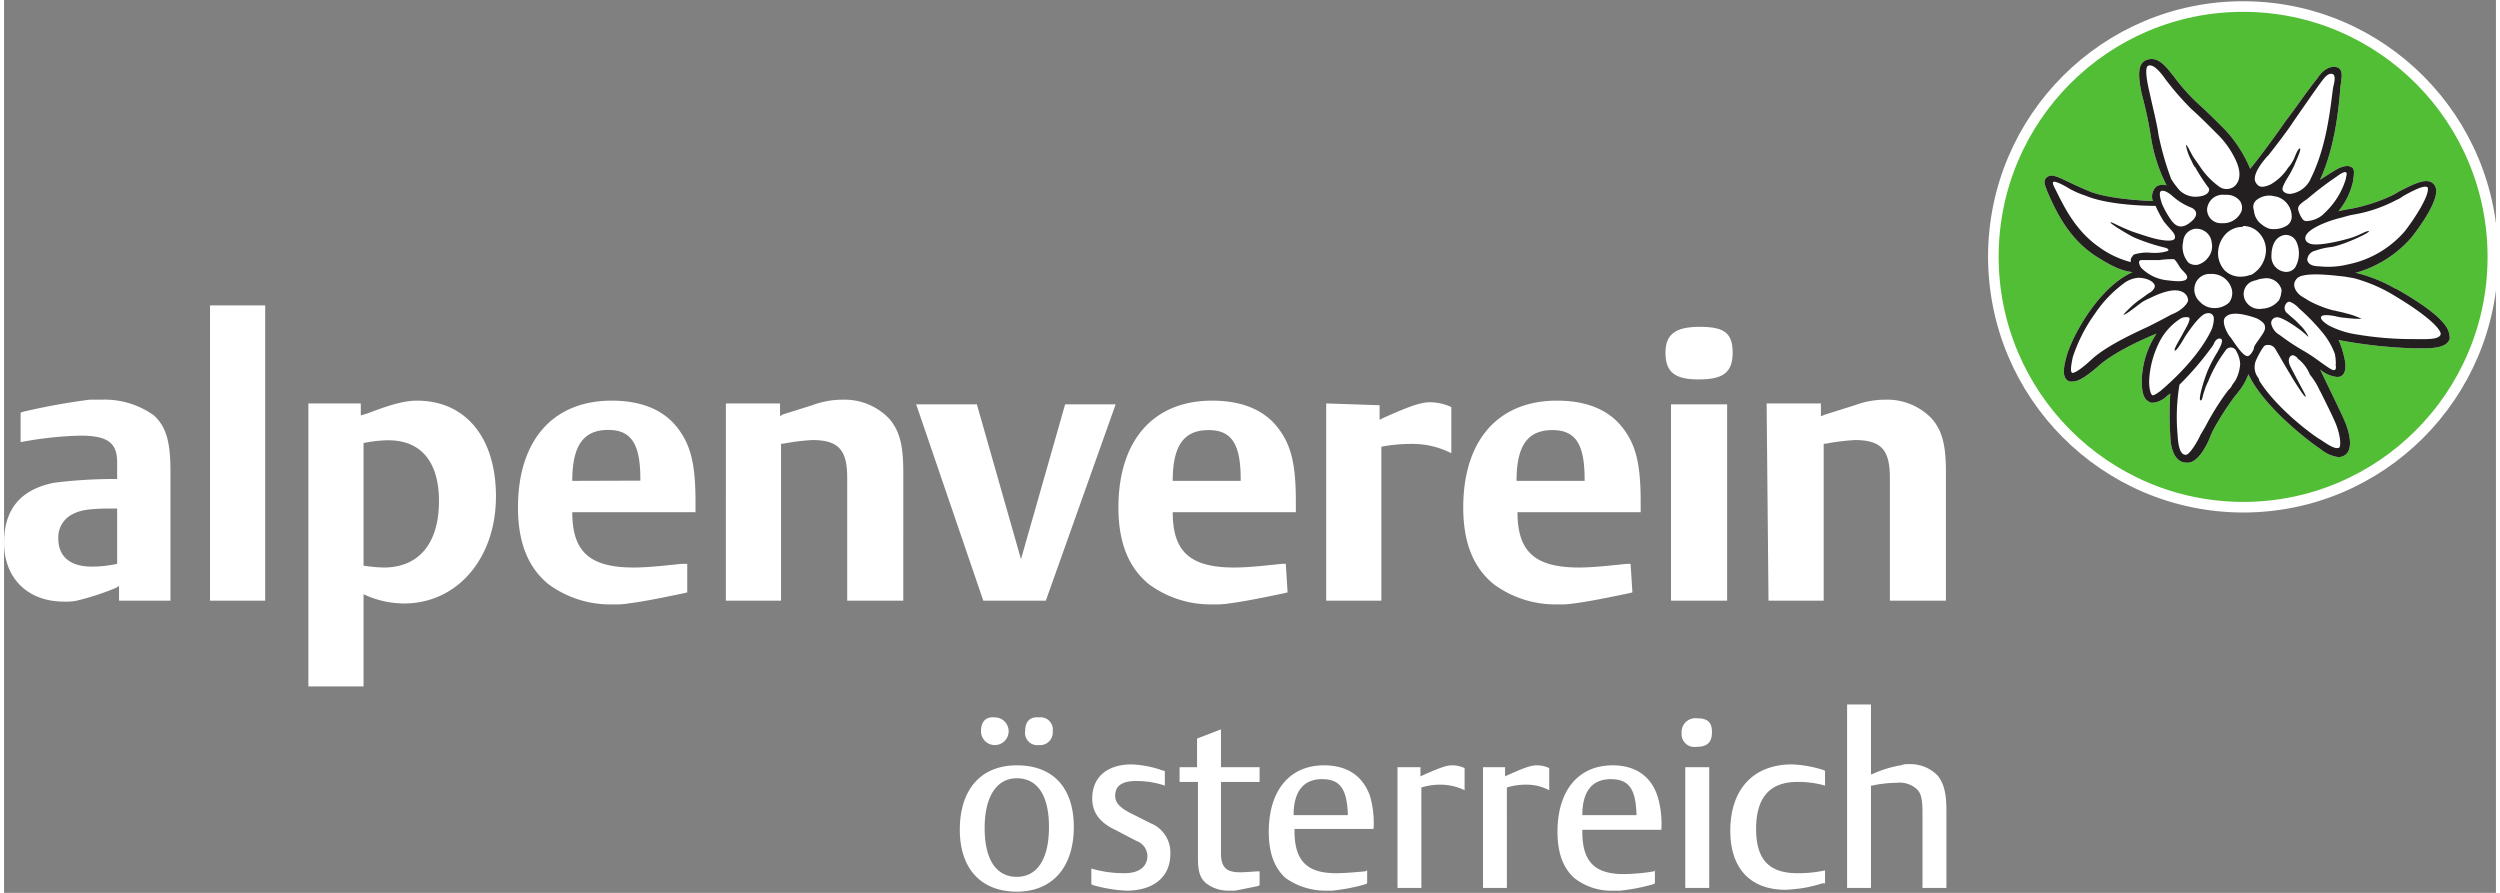
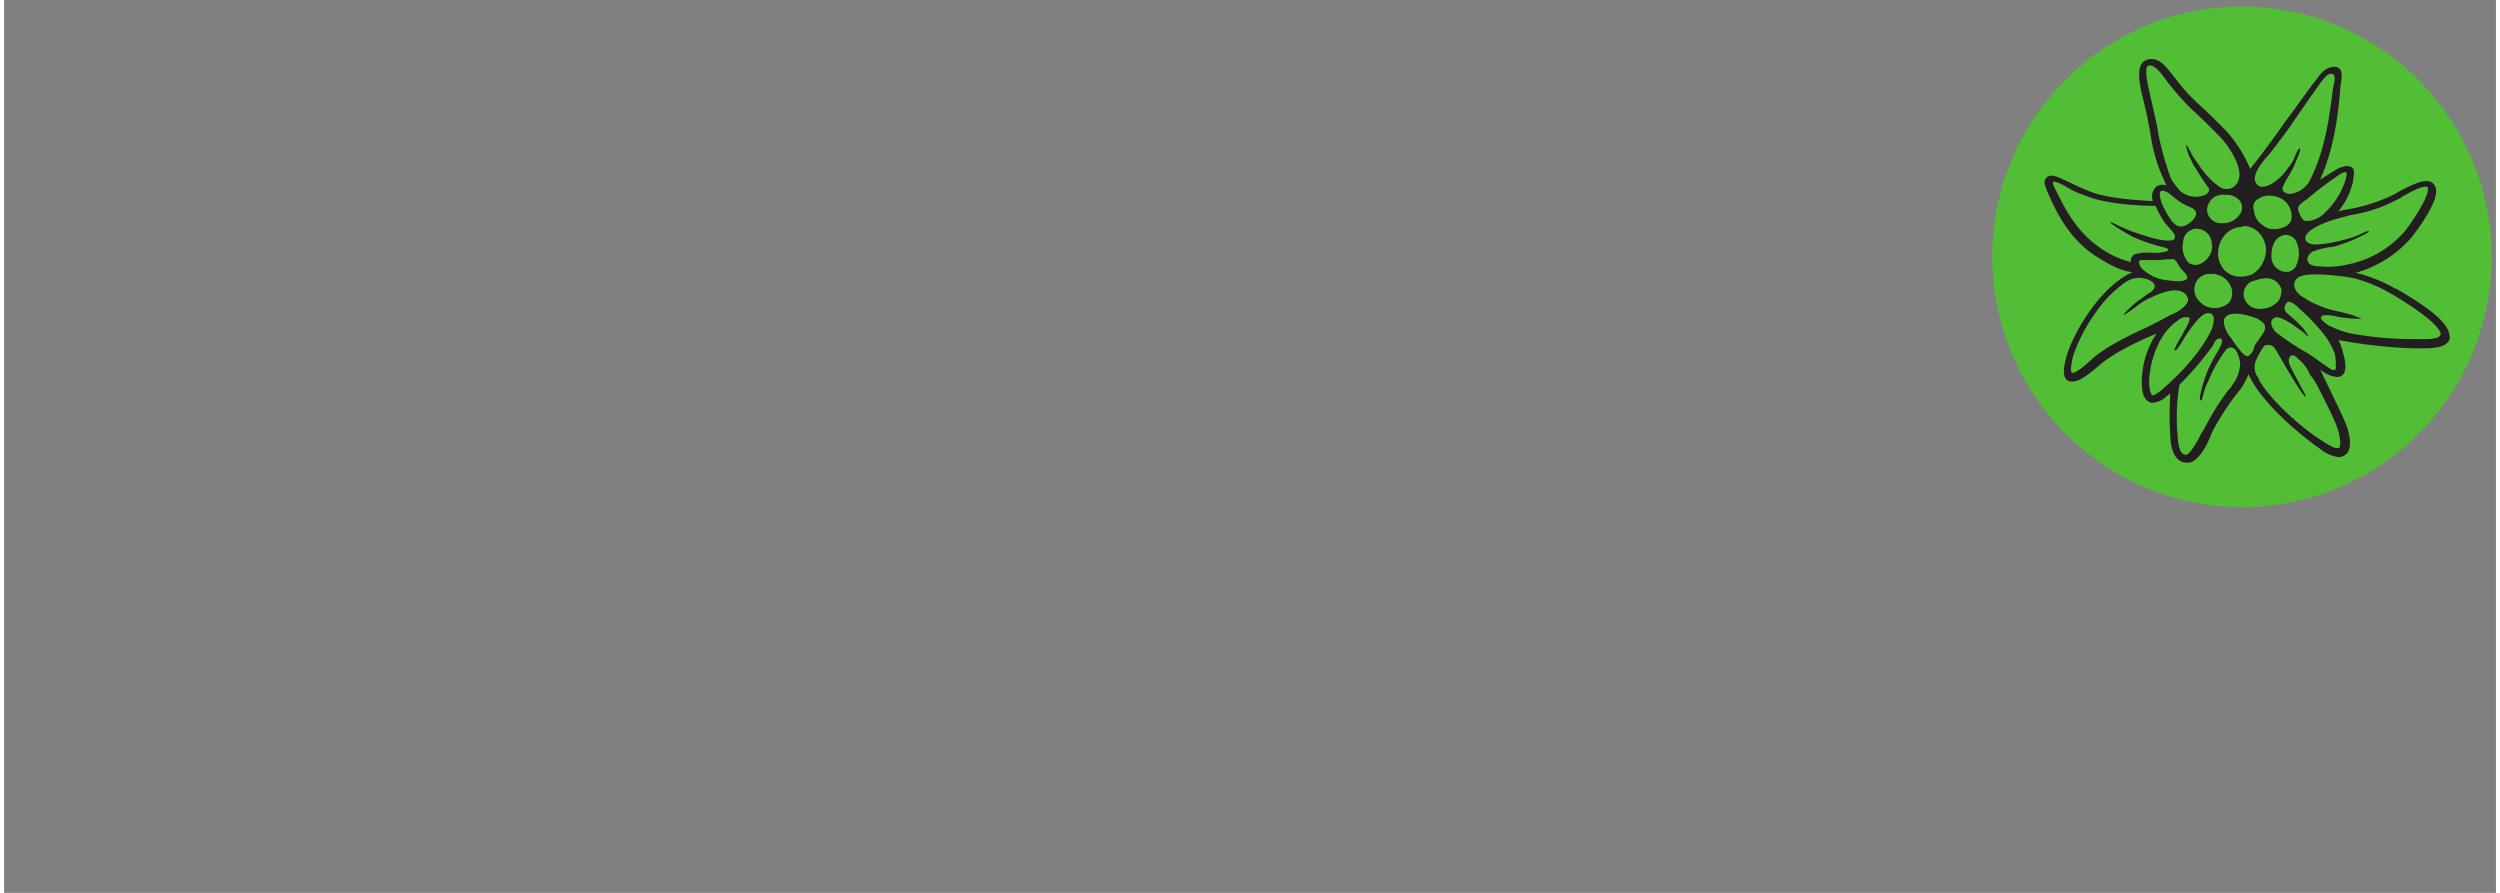
<svg xmlns="http://www.w3.org/2000/svg" width="308" height="110" viewBox="0 0 307 110">
  <rect x="0" y="0" width="307" height="110" fill="#808080" stroke="none" />
  <path fill="#52be36" d="M275.652 62.48c16.985.032 30.782-13.746 30.813-30.777C306.496 14.672 292.754.836 275.77.805c-16.985-.032-30.782 13.746-30.813 30.777 0 17.02 13.723 30.832 30.695 30.898" />
-   <path fill="none" stroke="#fff" stroke-miterlimit="7.111" stroke-width="1.532" d="M324.462 73.171c19.991.037 36.231-16.136 36.268-36.13C360.767 17.05 344.591.808 324.6.772 304.608.733 288.368 16.906 288.33 36.9c0 19.979 16.153 36.193 36.13 36.271Zm0 0" transform="matrix(.85 0 0 .852 0 .148)" />
-   <path fill="#fff" d="M294.613 35.57a18.128 18.128 0 0 0-4.758-1.933h-.218a14.2 14.2 0 0 0 6.906-4.32s3.508-4.31 3.059-6.133a1.192 1.192 0 0 0-.68-.793c-.91-.34-2.379.453-3.738 1.132-.23.122-.57.34-.793.461a20.956 20.956 0 0 1-5.094 1.703c-.68.11-1.25.223-1.7.34a8.858 8.858 0 0 0 1.81-3.746c.109-.914.23-1.484-.231-1.703-.457-.223-.79-.121-1.469.11-.45.23-1.36.792-2.379 1.472 1.809-3.969 2.27-8.52 2.488-11.125 0-.46.122-.8.122-1.14.109-.684.109-1.364-.461-1.586-.57-.223-1.47 0-2.258 1.023-.121.11-.121.223-.23.34-.79.902-3.06 4.2-3.97 5.332-.449.684-2.718 3.867-4.296 5.793a16.102 16.102 0 0 0-3.16-4.879c-1.02-1.023-2.153-2.156-3.172-3.066a23.931 23.931 0 0 1-3.059-3.41c-.906-1.133-1.926-2.614-3.398-2.044-1.13.45-1.02 2.043-.567 4.2.48 1.757.86 3.539 1.137 5.34.328 2.058.976 4.05 1.922 5.906a1.55 1.55 0 0 0-1.242.117c-.5.46-.68 1.172-.457 1.816-2.04-.113-5.778-.343-7.926-1.254-.793-.34-1.59-.68-2.27-1.023-1.469-.68-2.261-1.133-2.828-.68-.57.45-.23 1.024 0 1.703 1.02 2.387 2.606 5.793 5.887 7.957 1.93 1.243 3.285 1.926 4.644 2.043-4.304 1.926-7.586 8.18-8.152 10.446-.34 1.25-.57 2.504.227 2.957a.875.875 0 0 0 .562.074c.68 0 1.59-.563 3.059-1.813 1.59-1.476 4.535-2.957 7.254-4.09a10.955 10.955 0 0 0-1.817 5.794c0 1.472.227 2.273.906 2.613.133.09.293.129.454.113a2.852 2.852 0 0 0 1.586-.683 3.93 3.93 0 0 1 .57-.45 38.837 38.837 0 0 0 0 5.223c0 .79.222 3.293 2.039 3.293h.11c1.132 0 2.152-1.703 2.718-3.066a8.8 8.8 0 0 1 .453-1.02 33.646 33.646 0 0 1 2.719-4.21c.226-.22.34-.45.457-.563a7.679 7.679 0 0 0 1.129-2.043c1.812 3.968 7.367 8.18 8.496 8.968l.34.23a4.433 4.433 0 0 0 2.27 1.024c.327-.011.644-.133.898-.34.68-.57.68-1.933 0-3.75-.45-1.14-2.149-4.546-3.168-6.703.578.5 1.285.817 2.039.91a.992.992 0 0 0 .57-.117c.559-.34.68-1.246.219-2.836a9.18 9.18 0 0 0-.559-1.593c3.028.574 6.094.918 9.176 1.02h1.36c1.578 0 2.937-.22 3.167-1.243-.109-.68.34-2.164-6.687-6.133" />
  <path fill="#231f20" d="M294.613 35.57a18.128 18.128 0 0 0-4.758-1.933h-.218a14.2 14.2 0 0 0 6.906-4.32s3.508-4.31 3.059-6.133a1.192 1.192 0 0 0-.68-.793c-.91-.34-2.379.453-3.738 1.132-.23.122-.57.34-.793.461a20.956 20.956 0 0 1-5.094 1.703c-.68.11-1.25.223-1.7.34a8.858 8.858 0 0 0 1.81-3.746c.109-.914.23-1.484-.231-1.703-.457-.223-.79-.121-1.469.11-.45.23-1.36.792-2.379 1.472 1.809-3.969 2.27-8.52 2.488-11.125 0-.46.122-.8.122-1.14.109-.684.109-1.364-.461-1.586-.57-.223-1.47 0-2.258 1.023-.121.11-.121.223-.23.34-.79.902-3.06 4.2-3.97 5.332-.449.684-2.718 3.867-4.296 5.793a16.102 16.102 0 0 0-3.16-4.879c-1.02-1.023-2.153-2.156-3.172-3.066a23.931 23.931 0 0 1-3.059-3.41c-.906-1.133-1.926-2.614-3.398-2.044-1.13.45-1.02 2.043-.567 4.2.48 1.757.86 3.539 1.137 5.34.328 2.058.976 4.05 1.922 5.906a1.55 1.55 0 0 0-1.242.117c-.5.46-.68 1.172-.457 1.816-2.04-.113-5.778-.343-7.926-1.254-.793-.34-1.59-.68-2.27-1.023-1.469-.68-2.261-1.133-2.828-.68-.57.45-.23 1.024 0 1.703 1.02 2.387 2.606 5.793 5.887 7.957 1.93 1.243 3.285 1.926 4.644 2.043-4.304 1.926-7.586 8.18-8.152 10.446-.34 1.25-.57 2.504.227 2.957a.875.875 0 0 0 .562.074c.68 0 1.59-.563 3.059-1.813 1.59-1.476 4.535-2.957 7.254-4.09a10.955 10.955 0 0 0-1.817 5.794c0 1.472.227 2.273.906 2.613.133.09.293.129.454.113a2.852 2.852 0 0 0 1.586-.683 3.93 3.93 0 0 1 .57-.45 38.837 38.837 0 0 0 0 5.223c0 .79.222 3.293 2.039 3.293h.11c1.132 0 2.152-1.703 2.718-3.066a8.8 8.8 0 0 1 .453-1.02 33.646 33.646 0 0 1 2.719-4.21c.226-.22.34-.45.457-.563a7.679 7.679 0 0 0 1.129-2.043c1.812 3.968 7.367 8.18 8.496 8.968l.34.23a4.433 4.433 0 0 0 2.27 1.024c.327-.011.644-.133.898-.34.68-.57.68-1.933 0-3.75-.45-1.14-2.149-4.546-3.168-6.703.578.5 1.285.817 2.039.91a.992.992 0 0 0 .57-.117c.559-.34.68-1.246.219-2.836a9.18 9.18 0 0 0-.559-1.593c3.028.574 6.094.918 9.176 1.02h1.36c1.578 0 2.937-.22 3.167-1.243-.109-.68.34-2.164-6.687-6.133m-7.016-8.637c.559-.113 1.13-.343 1.809-.453a17.627 17.627 0 0 0 5.328-1.812c.285-.113.55-.27.79-.461 1.019-.563 2.487-1.363 2.948-1.133.11 0 .11 0 .11.11.23.91-1.59 3.75-2.828 5.34a12.495 12.495 0 0 1-7.028 4.09c-1.148.28-2.336.358-3.508.23-.57 0-1.359-.118-1.48-.801a1.254 1.254 0 0 1 1.02-1.133 8.508 8.508 0 0 1 2.038-.453c1.7-.34 4.758-1.82 4.54-1.934-.223-.11-.91.344-1.82.684-.56.23-3.848 1.133-5.208.91-.57-.117-.91-.46-.789-.91.219-.91 2.38-1.817 4.078-2.274m-.12-5.222c.12-.113.8-.57 1.019-.453.222.12 0 .562 0 .793a9.41 9.41 0 0 1-2.598 4.199l-.23.23c-.57.489-1.29.766-2.04.793-.449 0-.57-.453-.68-.562a3.817 3.817 0 0 1-.339-.91c0-.344.113-.575 1.129-1.254a40.358 40.358 0 0 1 3.738-2.836m-8.152 9.883c0-1.594.68-2.497 1.7-2.618h.116c.528.02 1.004.329 1.242.801a3.479 3.479 0 0 1-.113 3.176 1.345 1.345 0 0 1-1.246.574 1.88 1.88 0 0 1-1.7-1.933m.907 5.449a2.74 2.74 0 0 1-2.039 1.023c-.89.168-1.781-.3-2.148-1.133a1.707 1.707 0 0 1 .902-2.242h.117a.416.416 0 0 1 .34-.11c.285-.132.59-.21.902-.23.993-.21 1.98.383 2.266 1.364a3.01 3.01 0 0 1-.34 1.363m-1.469-17.719.223-.23c1.246-1.586 2.605-3.407 2.945-3.969.793-1.14 2.828-4.09 3.508-5 .34-.453.8-1.133 1.36-1.023.562.109.23 1.253.12 1.703-.34 2.617-.8 7.265-2.718 11.133a3.199 3.199 0 0 1-2.38 1.925c-.57.121-1.136-.218-1.136-.562 0-.34.457-1.14.68-1.48.219-.34.457-.794.797-1.473 0-.114.898-1.934.68-2.047-.223-.11-.68 1.133-.68 1.133-.2.457-.469.878-.797 1.253a6.23 6.23 0 0 1-2.152 2.043c-1.02.454-1.47.34-1.809-.23-.23-.34-.34-1.242 1.36-3.176m-1.137 5.223a2.476 2.476 0 0 1 2.156-.34h.11a2.55 2.55 0 0 1 1.929 2.383 1.314 1.314 0 0 1-.68 1.254 3.11 3.11 0 0 1-2.039.34 2.858 2.858 0 0 1-1.02-.57 2.302 2.302 0 0 1-.91-1.704 1.09 1.09 0 0 1 .454-1.363m-1.813 3.297a2.632 2.632 0 0 1 2.04.91 3.06 3.06 0 0 1 .792 2.266 3.57 3.57 0 0 1-1.812 2.847h-.11a3.43 3.43 0 0 1-1.136.219h-.114c-.718 0-1.41-.285-1.925-.793a3.128 3.128 0 0 1-.793-2.273 3.477 3.477 0 0 1 .91-2.157 2.867 2.867 0 0 1 2.148-.91v-.11m-7.816 5c.34.563 1.133 1.024.91 1.473-.219.454-1.477.34-2.27.23a5.242 5.242 0 0 1-3.285-1.48 1.23 1.23 0 0 1-.34-.793c0-.113.118-.23.34-.23h2.156a11.221 11.221 0 0 1 1.809-.113c.23.113.68.914.68.914m.453-3.067a1.702 1.702 0 0 1 1.476-1.593h.11a1.88 1.88 0 0 1 1.93 1.703c.132.59.007 1.21-.34 1.703a2.46 2.46 0 0 1-1.36 1.023 1.535 1.535 0 0 1-1.136-.23 2.925 2.925 0 0 1-.68-2.606m1.586 4.993a1.872 1.872 0 0 1 1.699-1.024h.23a2.546 2.546 0 0 1 2.489 1.934 1.982 1.982 0 0 1-.34 1.593 2.665 2.665 0 0 1-1.926.68 2.386 2.386 0 0 1-1.7-.8 2.01 2.01 0 0 1-.452-2.383m5.55-8.63a2.45 2.45 0 0 1-2.261 1.36h-.117a1.705 1.705 0 0 1-1.813-1.703c.04-.527.29-1.02.692-1.36a1.956 1.956 0 0 1 1.46-.437h.227c.66-.023 1.293.27 1.7.793.261.406.304.918.113 1.363m-10.196-9.652c-.113-1.024-.562-2.727-1.133-5.34-.449-1.934-.449-2.957-.109-3.066.563-.23 1.36.57 2.149 1.703a34.67 34.67 0 0 0 3.171 3.636c1.02.903 2.157 2.043 3.176 3.067a10.95 10.95 0 0 1 2.262 3.18c1.246 2.613-.34 3.406-.34 3.406-.539.3-1.207.258-1.7-.113a9.61 9.61 0 0 1-2.378-2.504c-.223-.34-.563-.79-.793-1.133-.34-.57-.79-1.594-.906-1.473.12.676.351 1.324.68 1.926 0 0 .34.8.456.8a23.472 23.472 0 0 0 1.7 2.606c.109.34-.118.914-1.36 1.024-.836.09-1.668-.2-2.27-.793a10.863 10.863 0 0 1-1.019-1.364 36.142 36.142 0 0 1-1.586-5.562m.34 7.035c.227-.11.68 0 1.36.574a7.612 7.612 0 0 0 2.378 1.473s1.137.46.227 1.48c-.566.563-1.586 1.364-2.488.34l-.118-.117a11.705 11.705 0 0 1-1.242-2.156c-.34-1.02-.34-1.473-.117-1.594m-3.738 8.52v.23a11.49 11.49 0 0 1-3.848-1.812c-2.95-2.047-4.308-4.891-5.437-7.157-.114-.23-.453-.8-.23-.914.218-.11 1.136.344 1.698.684.715.43 1.473.77 2.27 1.023 2.379 1.02 6.566 1.25 8.605 1.25a14.4 14.4 0 0 0 1.02 1.926c.906 1.14 1.476 1.48 1.36 2.043-.122.563-1.923.23-2.72 0-.453-.11-1.812-.562-2.492-.789-2.035-.793-2.605-1.254-2.714-1.137-.114.121 2.148 1.477 2.828 1.817a24.03 24.03 0 0 0 3.738 1.254c.566.109.68.34.457.449a5.106 5.106 0 0 1-1.7.23h-.23a5.184 5.184 0 0 0-2.265.223c-.114.23-.34.34-.34.68m2.156 8.18c-2.719 1.25-5.437 2.613-7.023 4.085-1.59 1.477-2.27 1.707-2.38 1.594-.113-.11-.23-.34.11-1.934a19.699 19.699 0 0 1 2.719-5.332 15.039 15.039 0 0 1 3.738-3.867 3.404 3.404 0 0 1 1.586-.562c.91 0 1.813.34 2.04.902.112.34-.34.8-.567.914-.23.11-.793.57-1.473 1.02a13.811 13.811 0 0 0-1.809 1.703c.223.113 1.7-1.133 2.38-1.59.288-.176.59-.324.902-.453.68-.34 2.379-1.133 3.515-.91 1.141.218 1.243 1.14 1.13 1.363-.11.219-.567 1.02-2.04 1.59-1.246.683-2.148 1.133-2.828 1.476m1.469 7.957c-.79.559-.906.559-1.02.45-.11-.11-.34-.57-.34-1.704a11.74 11.74 0 0 1 1.133-4.539 7.41 7.41 0 0 1 2.606-3.066c.328-.238.738-.32 1.133-.23.34.109-.223 1.132-.563 1.703-.457.91-1.36 2.273-1.137 2.382.22.114 1.246-1.703 1.246-1.703s1.59-2.496 2.493-2.836c.68-.23.906.11 1.02.34.108.23 0 1.024-.224 1.586-1.59 3.406-4.988 6.473-6.347 7.617m9.406-1.593-.117.23c-.113.219-.34.45-.453.68-.11.23-.227.34-.45.562a31.672 31.672 0 0 0-2.609 4.09c-.11.23-.566 1.02-.789 1.363-.34.801-1.36 2.504-1.816 2.504-.223 0-.903 0-1.02-2.386a24.265 24.265 0 0 1 .227-6.25 37.383 37.383 0 0 0 4.078-4.774c.101-.137.176-.289.23-.45.34-.57.68-.452.79-.452.34.222 0 .902-.45 1.703a18.316 18.316 0 0 0-1.137 2.156 19.64 19.64 0 0 0-.793 2.387c-.109.45-.34 1.363-.109 1.363.23 0 .223-.574.45-1.133.109-.398.261-.78.452-1.144a16.712 16.712 0 0 1 2.157-3.86.76.76 0 0 1 .902-.34.791.791 0 0 1 .457.454c.254.457.406.96.45 1.48a4.73 4.73 0 0 1-.45 1.817m1.36-2.727c-.68 0-1.93-2.156-2.157-2.387-.23-.23-1.02-1.593-.68-2.273.567-.903 2.266-.563 3.625-.11a2.66 2.66 0 0 1 1.25.79c.34.683-.117 1.144-.57 1.824-.226.34-.68.902-.68 1.133 0 .23-.449 1.023-.789 1.023m8.946 4.32c.91 1.813 1.808 3.63 2.039 4.309.57 1.594.449 2.504.34 2.617-.34.227-.91 0-1.93-.684l-.34-.23c-1.02-.562-5.433-3.86-7.586-7.266l-.11-.34a2.157 2.157 0 0 1-.339-2.156c.223-.515.488-1.011.789-1.48.23-.344.34-.453.57-.453a.988.988 0 0 1 1.02.453c.223.34 1.582 2.722 1.808 3.066.454.801 1.81 2.953 1.93 2.844.117-.11-.46-1.023-.68-1.48-.117-.223-.91-1.708-1.136-2.157-.23-.453-.34-.914-.114-1.254.23-.34.57-.218.793 0 .063 0 .118.055.118.121l.109.11a4.587 4.587 0 0 1 1.453 1.933 8.929 8.929 0 0 1 1.25 2.047m1.93-3.297c0 .227.11.57-.121.68-.23.11-.559-.11-2.149-1.254a18.859 18.859 0 0 0-1.93-1.242 28.212 28.212 0 0 1-2.718-1.824 2.085 2.085 0 0 1-1.02-1.363.701.701 0 0 1 .121-.512.68.68 0 0 1 .45-.278c.68-.23 3.058 1.59 3.058 1.59.32.242.625.508.91.793.11-.11-.57-1.02-.8-1.25l-.68-.683c-.219-.22-.79-.68-1.02-.903a.854.854 0 0 1-.34-1.023c.122-.227.231-.457.57-.457.434.172.821.445 1.13.8a25.543 25.543 0 0 1 3.058 3.176 9.034 9.034 0 0 1 1.375 2.446c.086.41.125.832.121 1.254m12.914-3.641c-.23.684-1.82.57-3.398.57h-.23a41.288 41.288 0 0 1-6.688-.57 10.925 10.925 0 0 1-3.508-1.133c-.34-.23-1.02-.68-.91-1.02.113-.343 1.02-.23 1.7-.113.445.121.902.196 1.359.223.64.086 1.285.125 1.93.117a8.65 8.65 0 0 0-1.93-.68c-.34-.12-1.02-.23-1.36-.34h-.109a13.423 13.423 0 0 1-3.168-1.253c-.34-.23-.57-.34-.91-.57-.34-.231-1.36-1.243-.45-2.157.91-.91 5.317-.23 5.657-.23.8.12 1.36.23 1.36.23a19.382 19.382 0 0 1 4.417 1.817c5.219 3.066 6.348 4.66 6.238 5.109" />
-   <path fill="#ffffff" d="M117.75 102.234c0 4.774 2.61 7.618 7.027 7.618 4.418 0 7.016-3.067 7.016-7.957 0-4.891-2.598-7.606-7.016-7.606s-7.027 2.953-7.027 7.945m3.059-.218c0-3.868 1.468-6.133 3.968-6.133 2.496 0 3.957 2.043 3.957 6.012 0 3.968-1.468 6.132-3.957 6.132-2.492 0-3.968-2.043-3.968-6.011m-.45-11.926c0 .937.758 1.703 1.7 1.703a1.705 1.705 0 0 0 0-3.41c-1.141-.117-1.7.562-1.7 1.707m5.438 0c-.067.469.09.941.426 1.273.332.336.804.496 1.273.43.461.043.922-.121 1.25-.45a1.58 1.58 0 0 0 .45-1.253 1.514 1.514 0 0 0-.426-1.278 1.504 1.504 0 0 0-1.274-.43c-1.14-.116-1.7.563-1.7 1.708m17.102 4.879-.34-.11a12.935 12.935 0 0 0-3.628-.683c-3.059 0-4.868 1.586-4.868 4.199 0 1.707.91 2.957 2.829 3.86l2.609 1.363c.785.27 1.324.992 1.36 1.824 0 1.363-1.02 2.156-2.829 2.156a14.384 14.384 0 0 1-4.078-.57v1.933l.219.11c1.328.379 2.7.61 4.078.68 3.398 0 5.438-1.704 5.438-4.54a3.871 3.871 0 0 0-2.38-3.746l-2.718-1.363c-1.238-.684-1.7-1.254-1.7-2.047 0-1.25.91-1.812 2.497-1.812 1.23-.02 2.453.172 3.62.562V94.97Zm2.04 1.363h2.148v9.313c0 1.703.23 2.503 1.02 3.183a4.472 4.472 0 0 0 2.835.902h.68c.68-.109 1.7-.34 2.832-.558l.227-.121v-1.703c-.567 0-1.586.117-2.38.117-1.698 0-2.378-.57-2.378-2.383v-8.75h4.758V94.52h-4.758v-4.66l-2.945 1.132v3.528h-2.153v1.812Zm22.996 10.902-.23.114c-1.247.117-2.606.23-3.626.23-3.621 0-5.098-1.594-5.098-5.223v-.23h9.743a11.864 11.864 0 0 0-.45-4.09c-.91-2.496-2.835-3.746-5.668-3.746-4.187 0-6.792 3.066-6.792 8.176 0 2.617.68 4.43 2.039 5.683a8.479 8.479 0 0 0 4.984 1.582h.789a23.29 23.29 0 0 0 4.078-.789l.23-.113Zm-2.38-6.812h-6.683c0-2.957 1.246-4.43 3.508-4.43 2.258 0 3.059 1.25 3.176 4.32Zm6.118-5.902v14.87h2.941V97.017a7.697 7.697 0 0 1 2.266-.344 6.8 6.8 0 0 1 3.059.683V94.63a3.537 3.537 0 0 0-1.586-.34c-.68 0-1.582.34-3.622 1.25l-.23.113V94.52Zm10.535 0v14.87h2.938V97.017a7.723 7.723 0 0 1 2.27-.344 6.012 6.012 0 0 1 2.948.683V94.63a3.542 3.542 0 0 0-1.59-.34c-.68 0-1.59.34-3.628 1.25l-.22.113V94.52Zm21.29 12.714-.22.114c-1.234.21-2.484.324-3.738.34-3.629 0-5.098-1.586-5.098-5.223v-.23h9.735a11.831 11.831 0 0 0-.45-4.087c-.788-2.496-2.718-3.859-5.546-3.859-4.2 0-6.797 3.066-6.797 8.176 0 2.617.68 4.43 2.039 5.683a7.347 7.347 0 0 0 4.867 1.582h.79a22.593 22.593 0 0 0 4.077-.789l.23-.113v-1.594Zm-2.38-6.812h-6.676c0-2.957 1.239-4.43 3.508-4.43 2.27 0 3.059 1.25 3.168 4.32Zm6.008 8.969h2.95V94.52h-2.95Zm-.45-19.082a1.58 1.58 0 0 0 1.809 1.703c1.36 0 1.93-.559 1.93-1.813s-.57-1.703-1.82-1.703a1.7 1.7 0 0 0-1.918 1.813m17.668 4.66-.227-.11a14.351 14.351 0 0 0-3.851-.683c-4.754 0-7.594 3.066-7.594 8.18 0 4.652 2.5 7.265 6.797 7.265a20.39 20.39 0 0 0 2.27-.23 17.45 17.45 0 0 0 2.265-.563h.34v-1.594a15.488 15.488 0 0 1-3.399.344c-3.515 0-5.093-1.703-5.093-5.453s1.578-5.793 5.093-5.793c1.149-.012 2.293.14 3.399.453Zm2.719 14.422h2.94V96.785h.118a15.226 15.226 0 0 1 3.059-.344 3.14 3.14 0 0 1 2.492.801c.566.563.68 1.363.68 3.07v9.079h2.945v-9.575c0-2.156-.34-3.289-1.02-4.199a4.654 4.654 0 0 0-3.625-1.472c-.34 0-.68 0-.793.109a14.287 14.287 0 0 0-3.738 1.133h-.117v-8.594h-2.941ZM20.5 74.004V57.988c0-3.636-.563-5.449-2.04-6.812a10.4 10.4 0 0 0-6.456-1.934h-1.469a80.2 80.2 0 0 0-8.156 1.48l-.34.114v3.637a44.466 44.466 0 0 1 7.367-.801c3.399 0 4.528.91 4.528 3.297v2.043a60.547 60.547 0 0 0-7.707.453C2.039 60.265 0 62.762 0 66.848c0 4.43 2.95 7.27 7.367 7.27a6.486 6.486 0 0 0 1.578-.114 32.509 32.509 0 0 0 4.88-1.594l.34-.219v1.813Zm-6.566-11.356v6.817a14.677 14.677 0 0 1-3.168.34c-2.61 0-4.079-1.25-4.079-3.407a3.182 3.182 0 0 1 1.579-2.957c1.02-.57 2.039-.793 5.097-.793Zm11.441 11.356h6.797V37.629h-6.797Zm12.117-24.3v34.862h6.797V73.211a11.836 11.836 0 0 0 4.984 1.137c6.57 0 11.329-5.567 11.329-13.18 0-7.266-3.739-11.809-9.739-11.809-1.476 0-3.175.453-6.117 1.586l-.797.23v-1.472Zm6.797 4.878a15.445 15.445 0 0 1 3.059-.34c4.078 0 6.234 2.727 6.234 7.496 0 5.223-2.496 8.18-6.797 8.18a18.414 18.414 0 0 1-2.496-.23Zm39.648 14.883h-.449c-2.16.222-4.199.453-5.898.453-5.438 0-7.586-1.938-7.586-6.816h15.183v-1.254c0-4.649-.57-7.035-2.269-9.2-1.7-2.164-4.418-3.289-8.047-3.289-7.246 0-11.555 4.883-11.555 13.172 0 4.317 1.25 7.387 3.739 9.43a12.83 12.83 0 0 0 8.047 2.496 9.34 9.34 0 0 0 1.808-.11c1.82-.23 4.078-.683 6.797-1.253l.461-.11v-3.52ZM70.005 59.242c0-4.32 1.36-6.277 4.418-6.277 2.828 0 3.969 1.703 3.969 6.023v.227Zm18.922 14.762h6.797V54.668h.218c1.2-.23 2.41-.383 3.63-.453 3.284 0 4.304 1.254 4.304 4.66v15.129h6.91V58.219c0-3.407-.453-5.11-1.7-6.594a7.58 7.58 0 0 0-5.776-2.383c-1.278 0-2.543.23-3.739.68l-3.629 1.14-.34.223v-1.582h-6.675Zm39.418 0 8.605-24.192h-6.226l-5.438 19.083-5.437-19.082h-7.477l8.27 24.19Zm29.566-4.54h-.46c-2.15.224-4.188.454-5.887.454-5.438 0-7.586-1.938-7.586-6.816h15.171v-1.254c0-4.649-.558-7.035-2.257-9.2-1.7-2.164-4.418-3.289-8.047-3.289-7.246 0-11.555 4.883-11.555 13.172 0 4.317 1.25 7.387 3.738 9.43a12.83 12.83 0 0 0 8.047 2.496 9.34 9.34 0 0 0 1.809-.11c1.808-.23 4.078-.683 6.797-1.253l.449-.11Zm-13.933-10.222c0-4.32 1.359-6.254 4.418-6.254 2.828 0 3.957 1.703 3.957 6.024v.23Zm18.91-9.539v24.3h6.797V55.036a18.99 18.99 0 0 1 3.52-.344c1.765-.05 3.519.34 5.097 1.145v-5.684a6.357 6.357 0 0 0-2.61-.597c-1.129 0-2.488.46-5.777 1.937l-.45.227v-1.797Zm37.5 19.762h-.457c-2.149.222-4.188.453-5.887.453-5.438 0-7.59-1.938-7.59-6.816h15.176v-1.254c0-4.649-.563-7.035-2.262-9.2-1.699-2.164-4.418-3.289-8.043-3.289-7.25 0-11.554 4.883-11.554 13.172 0 4.317 1.246 7.387 3.738 9.43a12.82 12.82 0 0 0 8.043 2.496 9.399 9.399 0 0 0 1.812-.11c1.809-.23 4.078-.683 6.797-1.253l.45-.11Zm-14.051-10.223c0-4.32 1.36-6.254 4.418-6.254 2.836 0 3.969 1.703 3.969 6.024v.23Zm19.031 14.762h6.914V49.812h-6.914Zm-.68-30.555c0 2.383 1.137 3.297 4.079 3.297 2.937 0 4.195-.793 4.195-3.297s-1.137-3.18-4.078-3.18c-2.938 0-4.196.915-4.196 3.18m12.692 30.555h6.797V54.668h.219c1.199-.23 2.41-.383 3.628-.453 3.29 0 4.309 1.254 4.309 4.66v15.129h6.906V58.219c0-3.407-.449-5.11-1.699-6.594a7.574 7.574 0 0 0-5.777-2.383c-1.278 0-2.543.23-3.739.68l-3.628 1.14-.56.223v-1.582h-6.687Zm0 0" />
</svg>